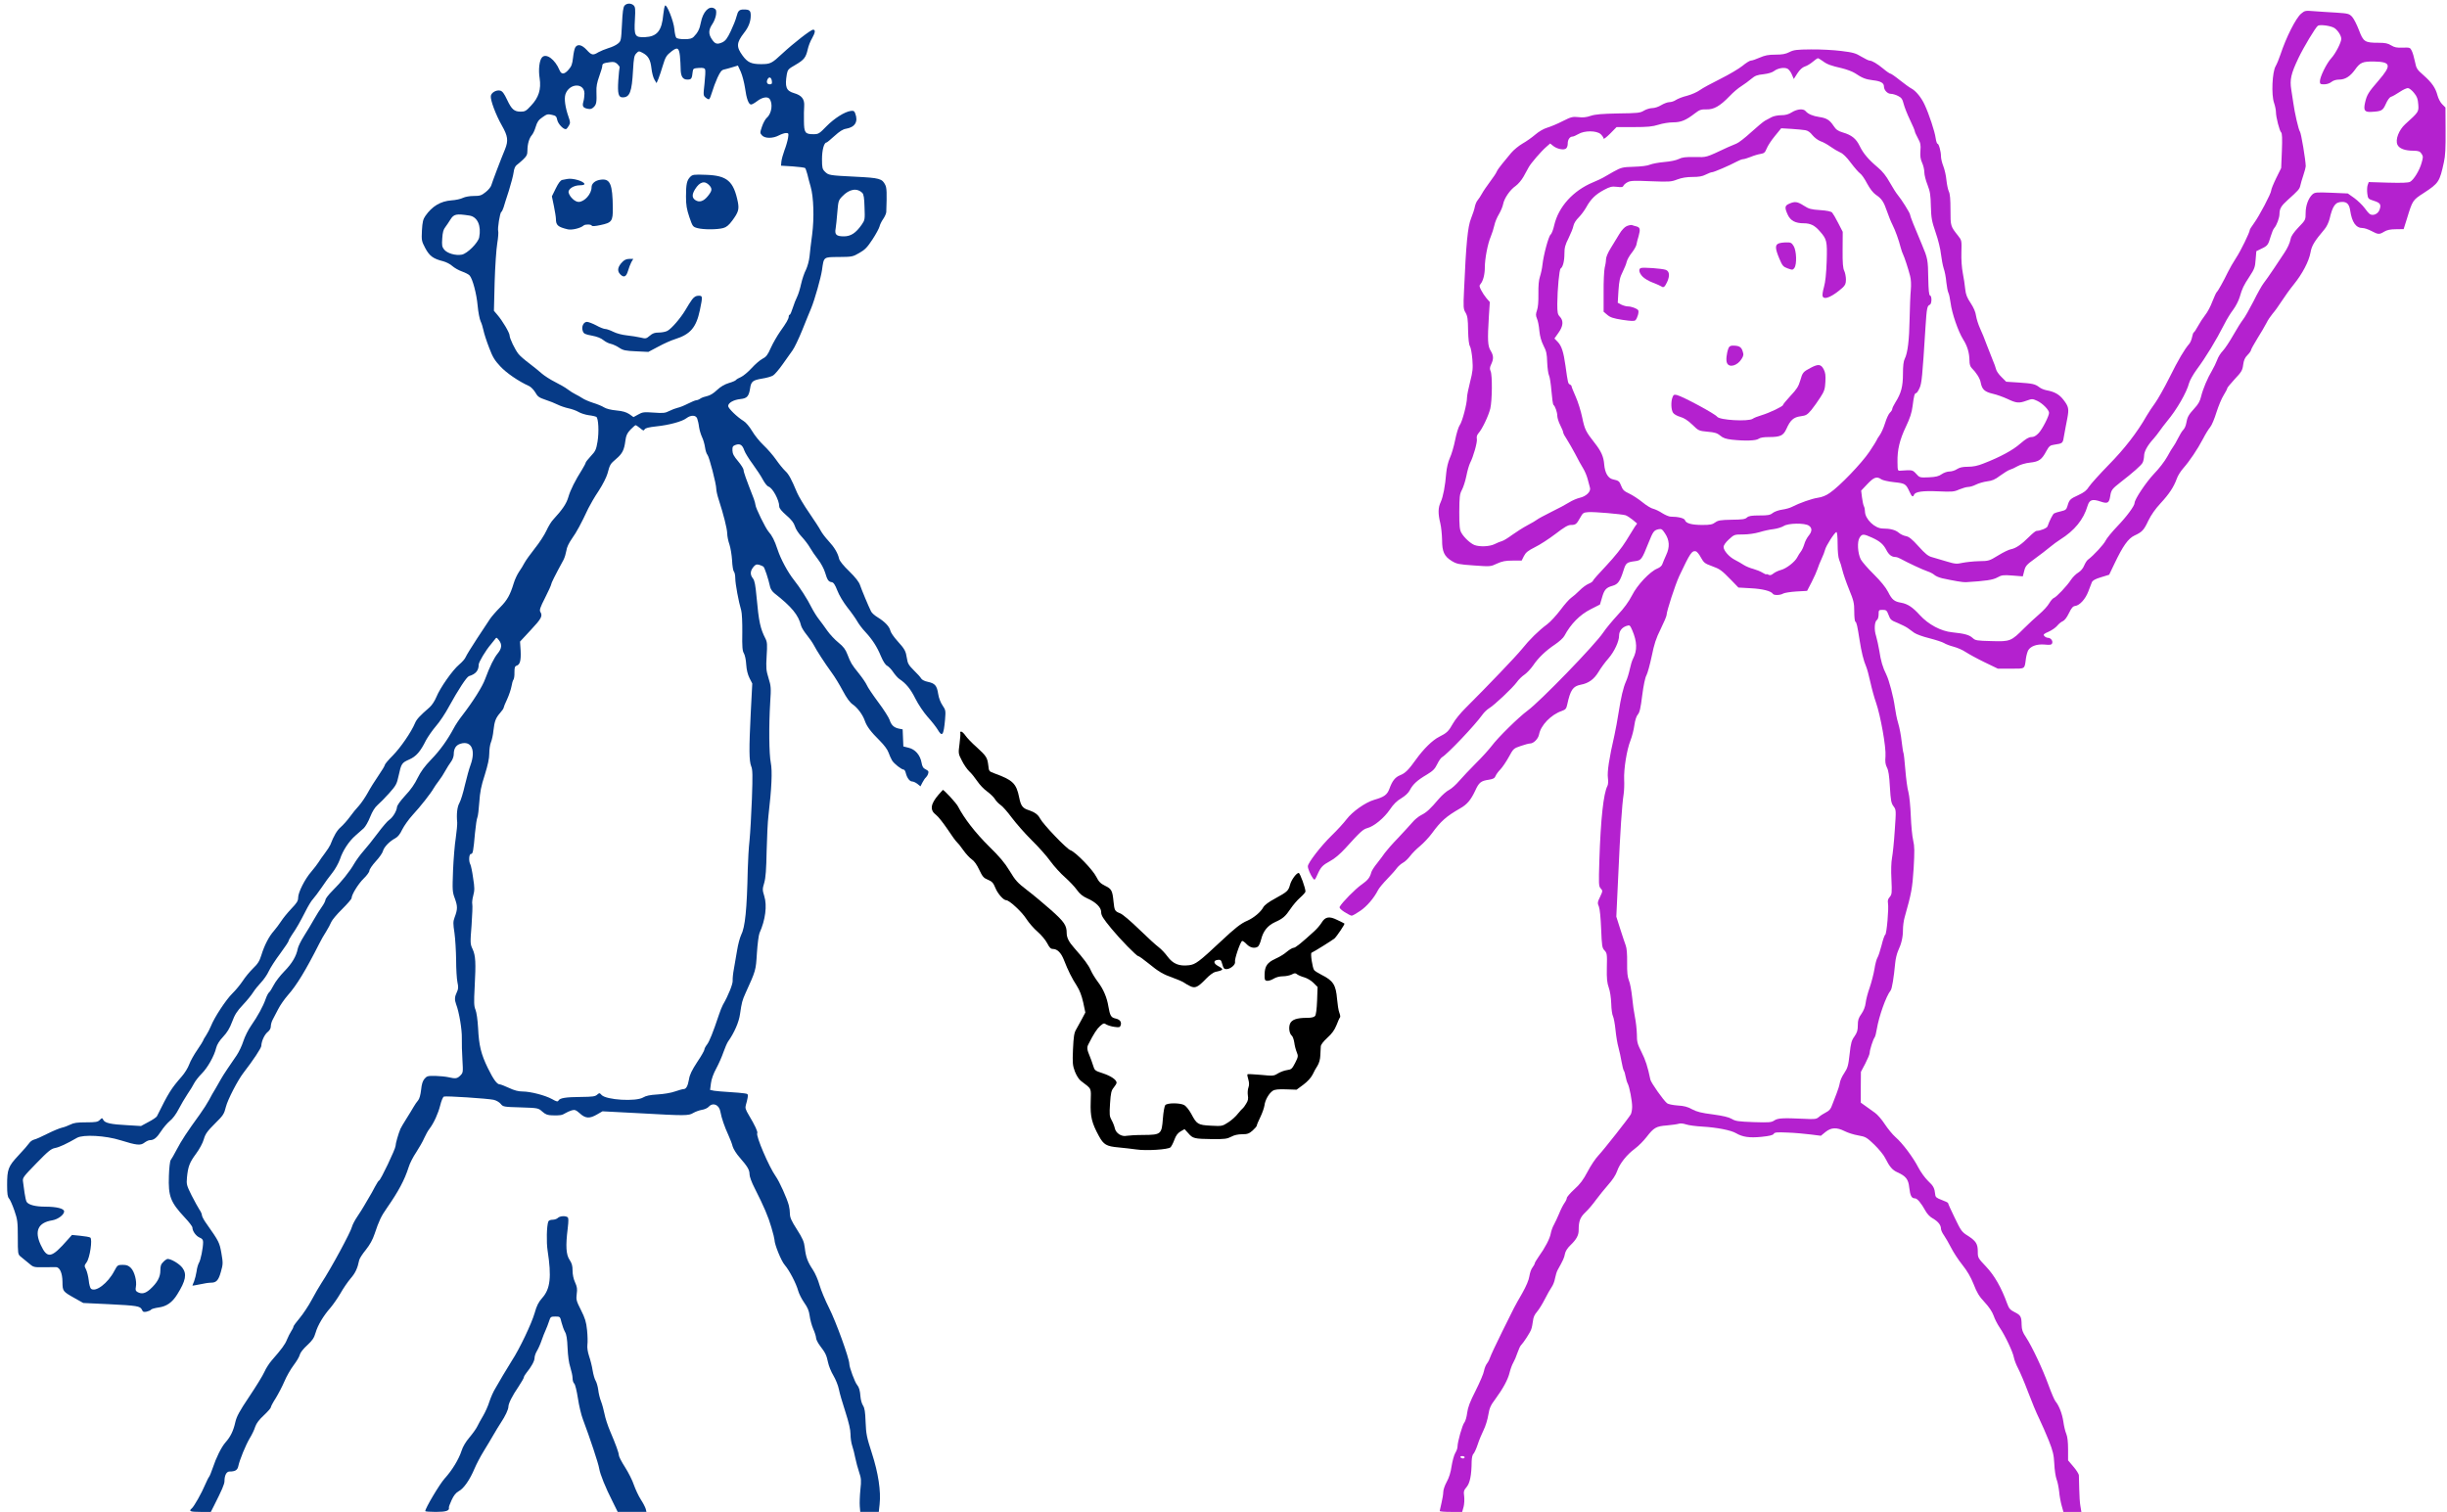
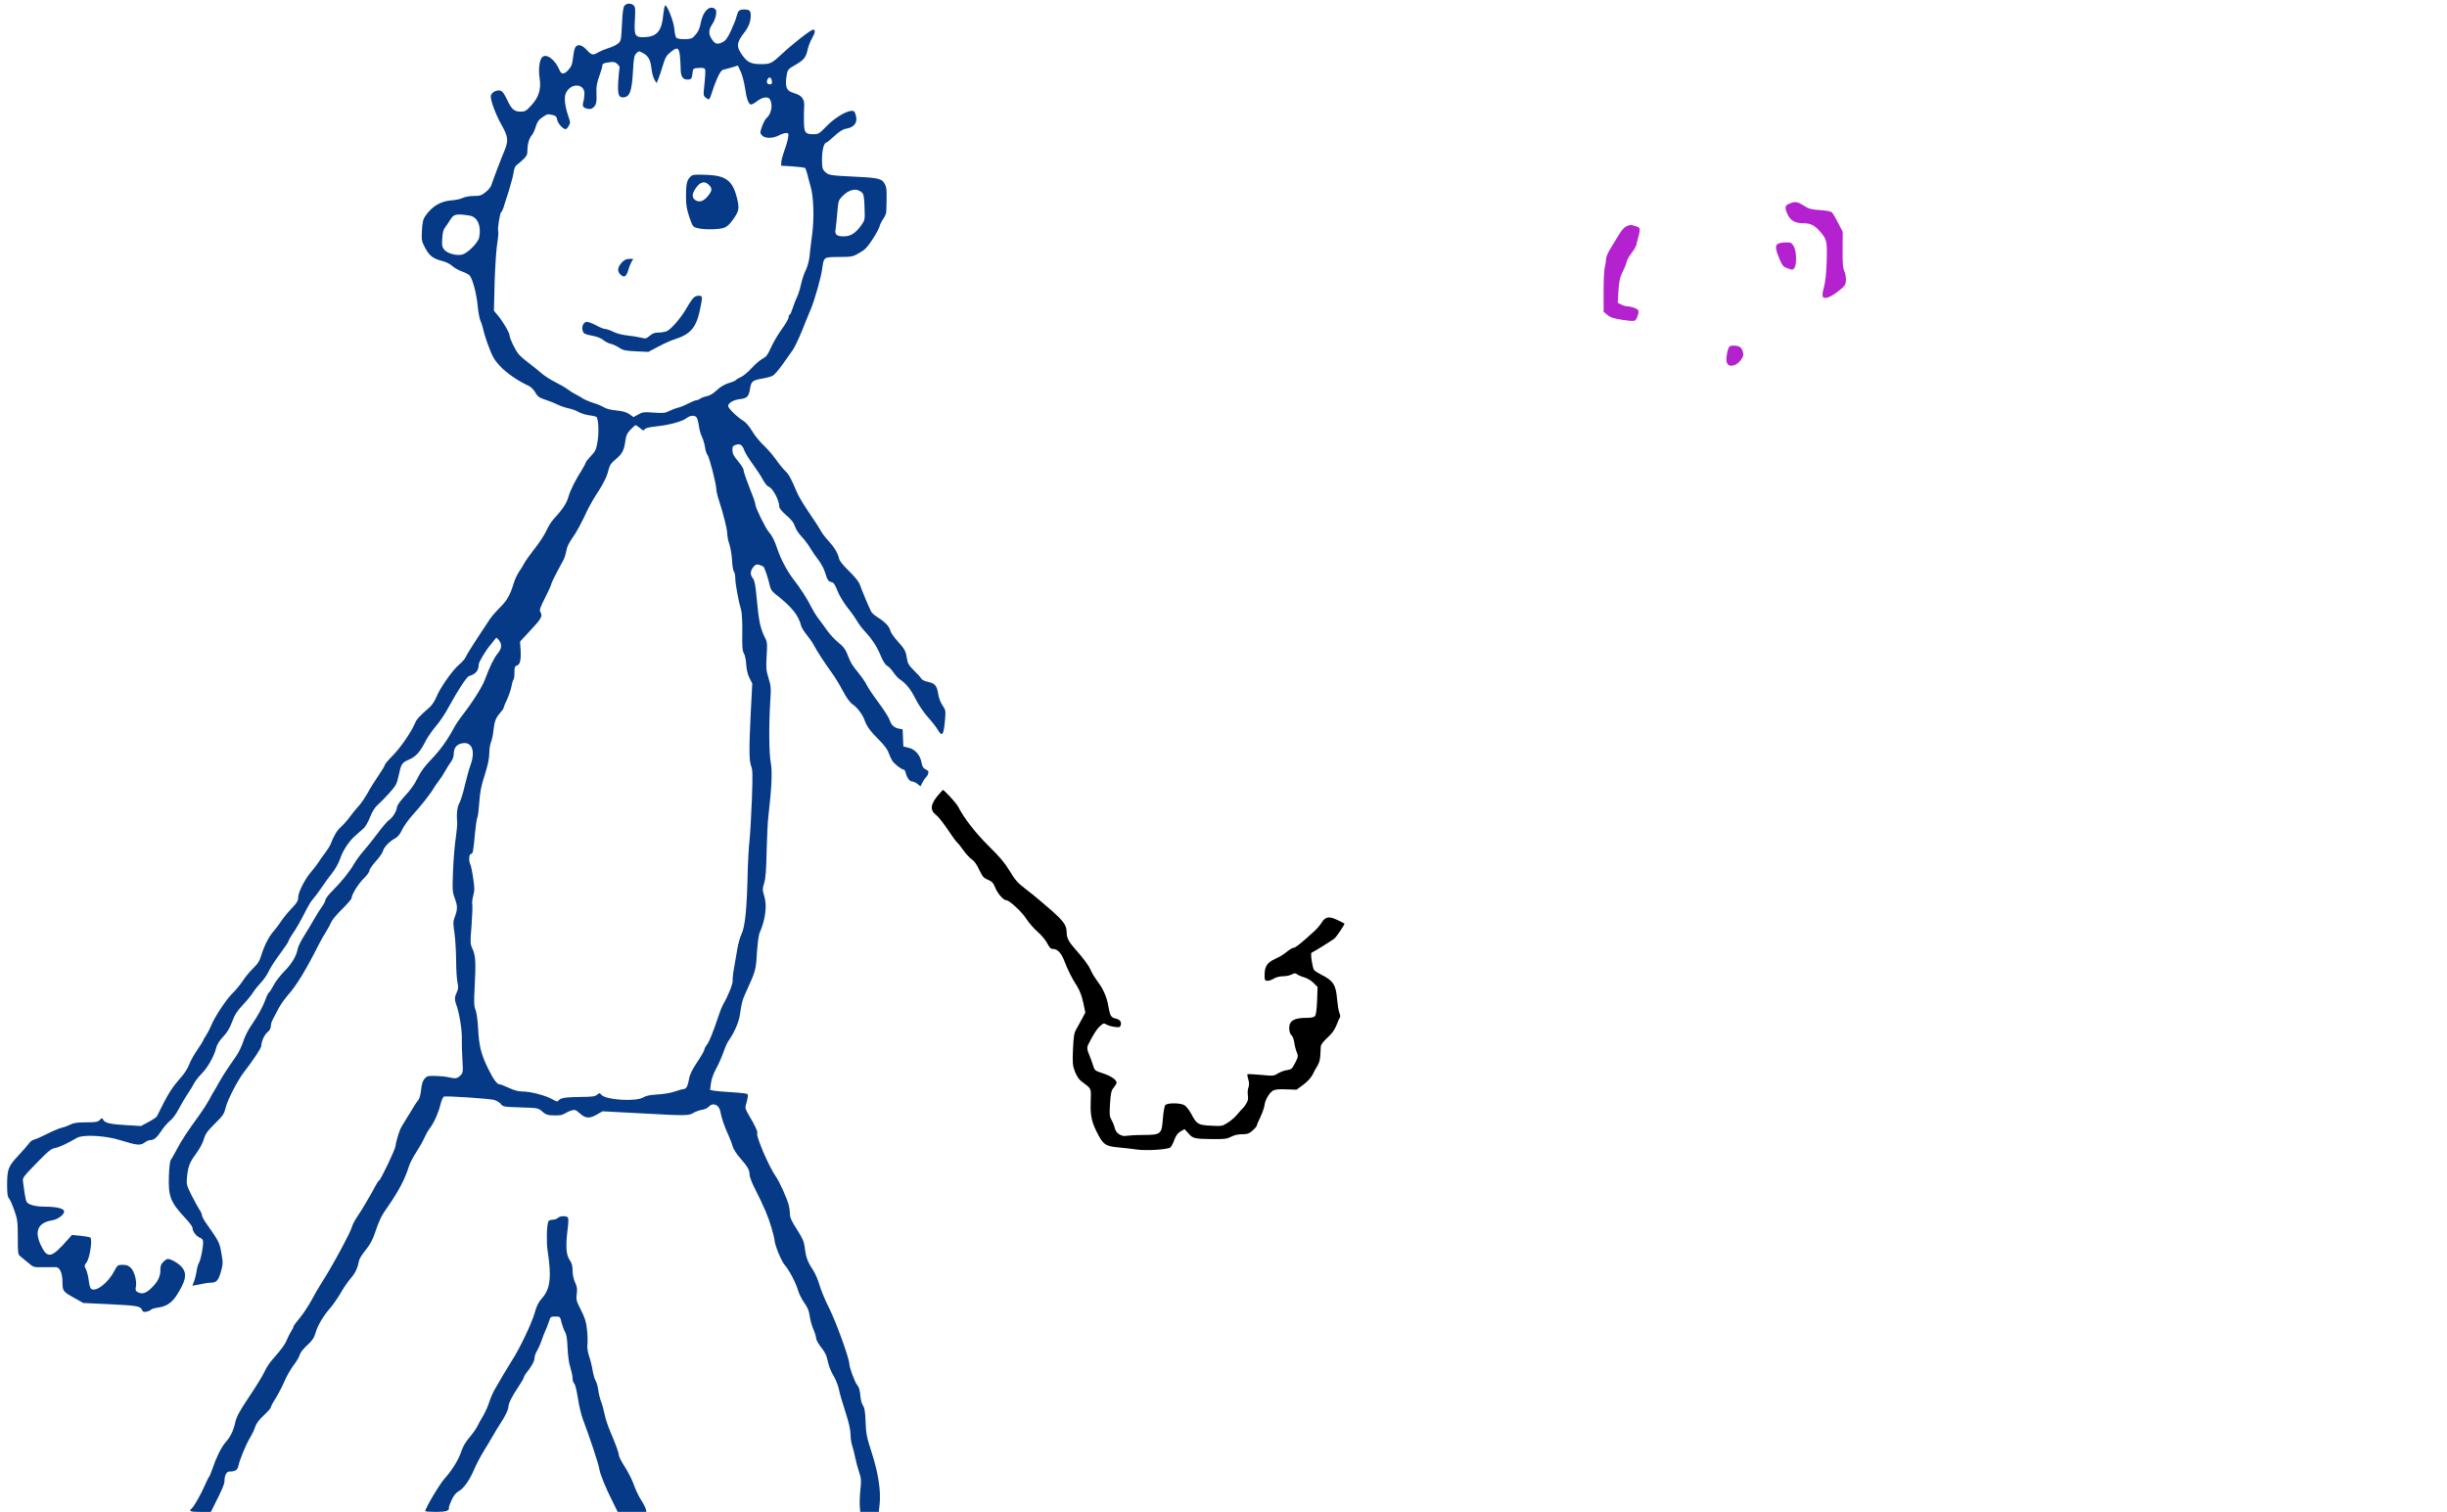
<svg xmlns="http://www.w3.org/2000/svg" version="1.0" width="2060" height="1273" viewBox="0 0 2060 1273" preserveAspectRatio="xMidYMid meet">
  <g transform="translate(0, 1273) scale(0.1, -0.1)" fill="#000000" stroke="none">
    <path fill="#063A86" d="M5258 12683 c-12 -14 -17 -54 -22 -158 -7 -136 -8 -141 -34 -162 -15     -13 -51 -30 -80 -38 -29 -9 -67 -25 -85 -35 -45 -28 -57 -25 -98 20 -41 44     -77 52 -96 21 -7 -11 -15 -50 -19 -87 -6 -54 -13 -73 -37 -100 -36 -42 -61     -43 -77 -4 -37 89 -111 144 -146 108 -23 -23 -33 -104 -21 -177 14 -93 -8     -163 -73 -231 -40 -44 -51 -50 -86 -50 -55 0 -77 19 -115 100 -25 53 -39 72     -58 77 -32 8 -75 -16 -79 -45 -5 -34 42 -159 92 -247 52 -91 57 -129 27 -203     -36 -86 -108 -277 -115 -302 -4 -14 -25 -40 -47 -57 -36 -29 -49 -33 -101 -33     -35 0 -72 -7 -91 -16 -17 -9 -61 -19 -97 -21 -91 -7 -162 -49 -219 -131 -19     -27 -25 -51 -29 -122 -4 -84 -3 -90 28 -149 36 -67 67 -90 152 -111 25 -7 59     -24 76 -40 17 -15 53 -36 82 -46 28 -10 57 -25 64 -34 25 -29 58 -153 67 -253     5 -56 17 -115 25 -132 8 -16 19 -51 24 -76 5 -26 26 -91 47 -145 30 -80 47     -108 95 -159 51 -55 152 -125 243 -166 16 -8 39 -32 52 -54 19 -34 31 -43 85     -61 35 -11 81 -30 103 -41 22 -11 63 -25 91 -31 29 -6 67 -20 85 -31 19 -11     57 -23 85 -27 28 -3 57 -10 64 -14 18 -11 24 -127 10 -210 -11 -65 -17 -79     -56 -120 -24 -26 -44 -51 -44 -57 0 -5 -14 -30 -30 -57 -57 -90 -98 -171 -115     -230 -16 -56 -49 -105 -128 -191 -16 -16 -41 -58 -57 -93 -16 -35 -60 -103     -98 -150 -38 -48 -77 -103 -87 -122 -10 -19 -30 -53 -46 -75 -15 -22 -35 -65     -44 -95 -30 -99 -55 -144 -116 -205 -33 -33 -70 -76 -83 -95 -12 -19 -61 -93     -109 -165 -47 -71 -90 -142 -96 -156 -5 -15 -31 -44 -56 -65 -55 -46 -160     -195 -192 -274 -12 -30 -37 -68 -55 -84 -85 -74 -110 -101 -124 -134 -31 -75     -122 -207 -186 -272 -38 -38 -68 -74 -68 -80 0 -7 -24 -47 -53 -89 -29 -42     -70 -107 -91 -146 -21 -38 -55 -88 -75 -110 -21 -22 -55 -64 -75 -92 -21 -29     -55 -67 -75 -85 -34 -29 -61 -75 -90 -151 -5 -12 -26 -45 -46 -71 -20 -27 -45     -61 -54 -77 -10 -16 -37 -51 -60 -78 -55 -63 -111 -175 -111 -219 0 -28 -11     -45 -59 -95 -32 -34 -70 -81 -85 -105 -15 -23 -42 -59 -60 -80 -41 -45 -81     -123 -106 -205 -15 -49 -30 -73 -71 -112 -28 -28 -67 -75 -86 -105 -20 -30     -59 -78 -87 -105 -54 -53 -151 -201 -180 -274 -9 -23 -28 -59 -41 -79 -14 -20     -25 -40 -25 -44 0 -3 -22 -39 -49 -78 -27 -39 -58 -94 -68 -122 -10 -28 -38     -74 -63 -102 -89 -102 -110 -135 -209 -335 -4 -8 -36 -30 -71 -48 l-63 -34     -116 7 c-138 7 -187 18 -201 44 -10 19 -11 19 -30 0 -17 -17 -34 -20 -115 -20     -74 0 -104 -4 -133 -19 -20 -10 -52 -22 -71 -26 -18 -4 -72 -26 -120 -50 -47     -24 -98 -47 -113 -50 -15 -4 -34 -17 -42 -30 -9 -13 -49 -60 -90 -103 -87 -93     -96 -117 -96 -251 0 -72 4 -99 16 -112 9 -10 29 -55 45 -101 26 -76 29 -94 29     -226 0 -133 1 -143 21 -160 12 -9 42 -34 67 -55 44 -38 45 -38 131 -37 47 1     94 1 103 1 32 -2 53 -50 54 -123 1 -80 1 -81 102 -138 l73 -41 212 -10 c242     -12 268 -16 282 -47 8 -19 15 -21 40 -16 16 4 33 11 37 17 3 5 32 14 63 18 67     9 115 42 157 110 72 115 83 172 43 225 -25 33 -92 73 -123 74 -7 0 -24 -11     -37 -25 -20 -19 -25 -34 -25 -73 0 -55 -26 -103 -88 -159 -39 -34 -69 -41     -104 -22 -16 9 -19 17 -14 44 9 48 -11 126 -41 158 -21 21 -36 27 -70 27 -42     0 -44 -2 -71 -52 -53 -102 -157 -181 -196 -149 -7 6 -16 38 -19 71 -4 33 -14     74 -23 92 -15 29 -15 32 5 59 28 38 51 196 31 209 -8 5 -45 11 -84 15 l-70 7     -34 -38 c-139 -159 -173 -166 -229 -46 -55 118 -22 188 97 207 48 8 100 47     100 75 0 24 -63 40 -159 40 -82 0 -141 15 -157 41 -5 8 -12 41 -17 74 -4 33     -10 76 -13 95 -5 33 0 40 113 156 100 103 124 122 157 128 36 7 95 34 185 86     52 29 240 19 366 -21 135 -42 168 -46 201 -20 15 11 35 21 46 21 34 0 58 20     94 75 19 30 52 68 73 86 24 18 54 59 75 100 19 37 53 94 74 126 22 32 48 74     57 93 10 19 39 56 64 81 49 49 105 148 121 216 7 28 27 60 58 93 34 36 56 72     76 126 22 60 41 90 90 142 35 37 74 85 88 108 14 22 44 59 66 82 22 23 52 66     65 95 13 28 56 95 96 148 39 53 71 101 71 107 0 5 12 27 26 48 41 59 70 111     115 199 22 44 50 91 64 105 13 14 45 57 72 96 26 39 67 96 91 125 24 30 52 81     64 114 24 74 76 152 131 200 23 21 54 48 69 61 14 13 39 56 54 95 19 47 39 80     63 101 20 17 64 62 98 100 57 64 64 77 79 147 22 101 26 108 89 136 58 25 94     66 142 163 16 29 53 83 83 118 31 35 81 110 111 167 76 138 147 247 167 254     57 17 82 47 82 97 0 21 59 120 103 171 9 11 23 29 32 40 15 20 15 20 35 -5 28     -35 25 -70 -10 -112 -32 -39 -66 -109 -106 -216 -22 -62 -100 -186 -193 -307     -26 -33 -57 -80 -70 -105 -54 -101 -117 -189 -191 -265 -56 -58 -87 -101 -114     -155 -23 -49 -59 -101 -104 -148 -42 -46 -69 -83 -70 -99 -3 -33 -36 -87 -66     -107 -13 -8 -57 -59 -97 -113 -40 -54 -94 -121 -120 -150 -25 -28 -60 -76 -77     -105 -37 -65 -108 -154 -184 -229 -32 -32 -58 -66 -58 -76 -1 -10 -14 -36 -30     -58 -16 -22 -46 -69 -66 -105 -20 -36 -58 -99 -84 -140 -26 -41 -50 -90 -53     -107 -12 -64 -49 -126 -113 -191 -36 -37 -76 -89 -90 -117 -14 -27 -31 -55     -38 -60 -8 -6 -21 -32 -30 -58 -20 -58 -66 -143 -122 -223 -23 -33 -53 -92     -65 -130 -12 -38 -37 -91 -56 -119 -18 -27 -53 -78 -77 -113 -24 -35 -49 -75     -57 -90 -8 -15 -28 -49 -44 -77 -17 -27 -42 -71 -55 -97 -14 -26 -48 -80 -77     -120 -108 -149 -156 -222 -195 -297 -22 -42 -45 -82 -51 -89 -6 -8 -13 -67     -15 -132 -6 -173 12 -221 135 -353 35 -37 63 -74 63 -83 0 -30 30 -71 60 -84     23 -9 30 -19 30 -39 0 -49 -21 -153 -35 -174 -7 -12 -17 -44 -20 -72 -4 -27     -14 -65 -21 -84 -8 -18 -14 -34 -14 -36 0 -1 28 4 63 11 34 8 76 14 93 14 46     0 64 20 84 93 18 63 18 73 4 155 -16 90 -20 99 -123 245 -23 31 -41 65 -41 75     0 9 -9 31 -21 47 -11 17 -41 71 -66 120 -42 85 -44 93 -39 150 9 93 22 127 76     200 29 39 57 91 66 123 13 45 29 67 93 131 71 70 78 81 93 142 15 60 100 225     150 289 79 102 148 206 148 224 1 39 27 96 54 117 16 13 26 30 26 47 0 15 7     41 16 57 9 17 30 56 46 88 16 32 53 85 81 117 74 83 150 208 265 435 14 28 39     73 57 100 17 28 37 64 44 82 7 17 48 66 92 109 43 43 79 84 79 92 0 29 56 120     101 164 27 26 49 56 49 67 0 11 24 46 53 78 30 32 57 71 61 87 8 33 56 83 104     108 22 12 40 35 58 73 15 30 54 86 88 123 66 71 158 189 177 225 7 12 26 40     43 62 17 22 42 60 55 85 14 25 35 59 48 76 13 17 23 45 23 62 0 49 18 78 57     90 92 28 130 -54 84 -180 -11 -29 -32 -105 -47 -168 -14 -63 -35 -131 -46     -150 -19 -33 -26 -94 -19 -165 1 -16 -4 -75 -12 -130 -9 -55 -19 -179 -23     -275 -6 -167 -6 -179 16 -237 23 -65 23 -89 -3 -158 -13 -35 -13 -52 -1 -130     7 -49 13 -152 14 -227 0 -75 5 -160 11 -188 9 -42 8 -57 -5 -84 -19 -39 -20     -64 -6 -102 25 -64 50 -214 48 -284 -1 -41 1 -124 5 -183 6 -106 6 -109 -18     -133 -26 -26 -40 -28 -100 -14 -22 5 -71 10 -109 11 -64 1 -72 -1 -92 -24 -16     -19 -24 -45 -29 -94 -5 -43 -14 -75 -25 -88 -10 -11 -27 -36 -38 -55 -11 -19     -38 -64 -61 -100 -23 -36 -45 -74 -50 -85 -18 -43 -41 -124 -41 -144 0 -24     -127 -291 -139 -291 -4 0 -19 -24 -34 -52 -15 -29 -38 -71 -52 -93 -13 -22     -32 -53 -41 -70 -9 -16 -34 -56 -55 -87 -21 -31 -41 -69 -45 -85 -10 -45 -180     -359 -259 -478 -18 -27 -54 -90 -81 -140 -26 -49 -72 -118 -101 -153 -29 -34     -53 -67 -53 -73 0 -6 -8 -23 -18 -37 -10 -15 -26 -47 -36 -71 -16 -41 -44 -79     -128 -175 -21 -24 -49 -67 -62 -97 -13 -30 -71 -124 -128 -209 -84 -125 -106     -167 -117 -215 -16 -72 -40 -122 -82 -169 -36 -41 -79 -129 -108 -216 -12 -35     -25 -68 -31 -75 -6 -7 -20 -37 -33 -66 -28 -68 -93 -183 -112 -199 -29 -24     -14 -30 73 -30 l87 0 27 53 c67 133 88 181 88 207 0 48 17 80 42 80 48 0 67     12 74 44 11 54 63 180 97 237 18 29 39 73 46 97 10 29 33 59 73 96 32 30 58     60 58 66 0 7 18 42 41 77 22 36 55 99 73 141 18 43 53 104 78 137 25 33 49 73     52 89 4 17 30 50 62 79 44 41 58 61 71 106 18 63 66 143 126 211 21 25 59 79     83 120 23 41 62 98 86 126 40 46 58 85 72 154 3 14 28 53 56 87 34 43 57 84     74 135 37 110 54 147 104 218 96 138 148 235 182 342 9 31 38 88 64 126 25 39     56 92 67 119 12 26 31 62 44 78 39 52 73 128 91 198 9 38 23 71 31 74 18 7     365 -16 418 -27 23 -5 48 -20 60 -34 20 -25 25 -26 168 -30 148 -5 148 -5 183     -36 27 -24 45 -30 82 -31 68 -2 84 1 111 18 13 8 37 19 54 24 26 7 35 4 69     -26 47 -43 82 -45 145 -8 l45 26 307 -16 c390 -22 418 -22 457 2 17 10 49 22     71 26 23 3 49 15 59 26 36 40 89 18 99 -43 9 -51 34 -124 68 -198 14 -30 30     -72 35 -93 6 -21 32 -63 59 -93 67 -77 83 -104 83 -142 0 -18 18 -68 43 -116     77 -152 115 -240 141 -331 15 -49 26 -96 26 -104 0 -38 57 -180 87 -213 38     -44 96 -155 113 -218 7 -24 29 -68 50 -98 29 -41 40 -67 46 -110 4 -31 17 -81     30 -111 13 -29 24 -64 24 -76 0 -12 15 -42 33 -66 46 -60 55 -79 68 -141 6     -29 26 -79 45 -110 19 -32 40 -84 46 -115 6 -32 31 -118 55 -191 29 -90 43     -151 43 -187 0 -30 6 -74 14 -97 8 -24 20 -70 26 -103 7 -33 21 -87 32 -119     18 -53 20 -70 11 -150 -5 -50 -7 -112 -5 -138 l4 -48 78 0 78 0 7 64 c12 111     -11 263 -65 430 -44 136 -49 162 -53 263 -3 86 -8 117 -22 139 -10 15 -19 48     -21 73 -4 54 -12 81 -29 101 -18 21 -65 147 -65 176 0 46 -112 355 -170 470     -33 65 -69 152 -81 194 -11 41 -36 99 -56 129 -44 66 -59 106 -68 186 -6 50     -17 76 -66 153 -45 70 -59 101 -59 130 0 20 -4 53 -9 72 -15 59 -80 203 -111     246 -56 79 -169 342 -155 363 6 11 -19 65 -71 152 -28 47 -32 61 -25 85 5 16     12 43 15 61 5 30 3 33 -27 37 -18 3 -75 8 -127 11 -52 3 -110 8 -128 11 l-34     7 7 55 c4 35 21 82 45 126 21 39 48 100 60 136 12 35 30 76 39 90 52 73 92     164 101 232 14 97 19 115 45 173 88 194 88 192 97 339 5 77 15 153 22 170 50     110 65 232 40 311 -16 52 -16 59 0 113 12 42 17 110 20 267 3 116 9 248 15     295 27 232 34 378 20 447 -15 77 -17 310 -5 509 8 121 7 137 -14 204 -20 65     -22 85 -16 186 6 95 5 117 -9 145 -44 85 -57 143 -76 354 -9 98 -16 136 -30     154 -25 31 -24 62 2 95 17 22 27 26 48 21 14 -4 31 -11 38 -16 10 -9 41 -100     57 -173 4 -16 19 -38 34 -50 148 -116 204 -184 227 -277 4 -14 25 -48 47 -75     22 -27 49 -66 60 -87 23 -45 89 -147 150 -231 24 -32 66 -101 93 -152 34 -64     61 -100 85 -116 39 -27 84 -87 101 -138 16 -46 50 -92 125 -166 37 -37 66 -76     74 -100 7 -21 21 -51 30 -67 17 -28 80 -77 98 -77 6 0 13 -12 17 -27 10 -42     33 -73 54 -73 10 0 30 -9 44 -20 l26 -21 17 33 c9 18 23 38 30 43 6 6 15 20     18 32 6 17 1 24 -21 35 -21 10 -29 23 -35 57 -11 63 -53 112 -109 125 l-44 11     -3 72 -3 72 -32 6 c-42 9 -64 30 -78 74 -7 20 -49 87 -95 148 -46 62 -90 127     -97 145 -8 18 -38 62 -67 98 -62 77 -68 88 -96 160 -16 42 -33 65 -75 99 -30     24 -72 69 -94 100 -22 32 -54 75 -71 97 -17 21 -45 66 -62 99 -34 69 -99 170     -147 230 -53 67 -112 176 -139 258 -26 78 -45 115 -77 152 -24 27 -109 200     -109 223 -1 9 -7 33 -14 52 -66 169 -86 225 -86 242 0 11 -21 44 -46 74 -36     42 -47 63 -48 91 -1 32 3 38 27 47 37 13 57 0 73 -47 7 -20 39 -72 71 -115 32     -44 71 -103 86 -132 16 -29 36 -54 46 -57 34 -9 91 -113 91 -167 0 -16 19 -39     60 -75 43 -37 63 -63 72 -92 6 -23 32 -62 56 -87 24 -26 56 -67 70 -92 14 -25     45 -70 69 -101 24 -31 50 -79 59 -110 19 -63 28 -77 56 -81 15 -2 28 -21 47     -70 15 -40 51 -99 85 -143 33 -41 70 -94 83 -117 13 -23 43 -63 67 -88 60 -65     99 -125 132 -205 19 -45 38 -74 53 -81 13 -7 36 -31 51 -54 15 -22 38 -48 51     -57 56 -37 94 -83 135 -165 25 -50 69 -115 104 -155 34 -37 71 -85 83 -105 39     -67 51 -51 63 84 6 74 5 80 -21 118 -17 25 -32 63 -37 98 -11 70 -27 88 -87     101 -26 5 -50 17 -56 28 -5 10 -33 41 -62 69 -43 43 -52 58 -58 100 -10 63     -17 77 -81 148 -29 32 -56 71 -59 87 -8 34 -46 74 -106 111 -25 15 -50 37 -56     50 -22 44 -80 183 -93 222 -8 25 -38 64 -90 115 -49 47 -81 87 -86 106 -11 49     -40 97 -89 150 -26 28 -55 66 -66 87 -10 20 -54 87 -97 150 -43 62 -88 138     -101 168 -51 121 -70 156 -101 185 -18 17 -52 59 -77 95 -25 36 -72 90 -104     120 -32 30 -76 84 -97 120 -22 37 -53 74 -72 85 -54 33 -130 107 -130 126 0     27 46 53 104 59 55 6 70 22 81 91 8 57 23 68 100 81 39 6 81 18 94 27 13 8 49     50 80 94 31 43 68 96 83 117 15 20 52 97 82 171 30 74 63 157 75 184 30 73 81     254 91 321 16 113 10 109 142 110 111 1 117 2 172 34 48 27 67 47 111 114 29     44 55 93 59 108 3 15 17 44 31 64 14 20 25 46 26 58 6 163 4 204 -8 228 -26     54 -48 60 -251 70 -221 11 -227 12 -258 43 -21 21 -24 33 -24 105 0 76 17 140     38 140 4 0 34 25 67 55 43 39 71 57 98 61 75 13 103 59 77 128 -7 21 -15 25     -37 22 -52 -7 -139 -62 -205 -129 -61 -63 -68 -67 -110 -67 -70 0 -79 12 -80     110 -1 47 0 103 2 126 4 59 -20 91 -86 110 -66 19 -78 52 -60 160 7 37 13 44     71 77 74 43 89 62 105 132 6 28 22 69 36 92 27 48 31 73 9 73 -19 0 -163 -112     -259 -201 -90 -84 -100 -89 -181 -89 -80 0 -112 15 -153 71 -55 75 -53 109 13     194 37 47 55 94 55 145 0 41 -11 50 -58 50 -39 0 -49 -10 -62 -60 -6 -25 -28     -80 -48 -122 -29 -61 -44 -81 -70 -94 -44 -20 -62 -16 -89 25 -30 44 -29 79 3     127 15 21 29 58 32 81 4 35 1 43 -17 53 -44 23 -94 -31 -111 -120 -10 -55 -26     -86 -61 -121 -14 -14 -33 -19 -78 -19 -35 0 -63 5 -68 13 -6 6 -13 39 -16 72     -5 65 -64 212 -78 198 -5 -5 -11 -38 -15 -73 -12 -140 -52 -188 -155 -193 -85     -3 -92 10 -84 150 5 85 3 104 -10 117 -22 21 -58 20 -77 -1z m466 -424 c3 -34     6 -81 6 -105 0 -66 17 -94 56 -94 35 0 39 6 46 70 3 22 8 25 51 28 36 2 49 -1     53 -13 4 -9 1 -62 -5 -118 -11 -99 -11 -102 10 -119 11 -10 25 -16 29 -13 5 3     16 30 25 61 9 31 29 85 45 120 24 51 35 65 57 69 16 4 48 12 72 20 l43 13 24     -52 c13 -29 29 -91 36 -137 12 -89 30 -139 51 -139 8 0 31 13 53 30 41 31 85     39 102 18 30 -39 19 -123 -22 -159 -13 -11 -31 -44 -41 -74 -18 -53 -18 -55 0     -75 24 -27 92 -27 142 0 21 11 48 20 60 20 22 0 23 -3 17 -42 -4 -24 -17 -70     -30 -103 -12 -33 -24 -76 -26 -95 l-3 -35 98 -6 c54 -4 101 -10 105 -14 4 -4     12 -28 19 -53 6 -26 18 -72 27 -102 26 -89 31 -267 13 -405 -9 -66 -19 -149     -22 -184 -4 -37 -17 -84 -30 -112 -14 -26 -32 -80 -41 -120 -9 -41 -24 -90     -34 -109 -10 -19 -26 -61 -36 -92 -10 -32 -21 -58 -26 -58 -4 0 -8 -6 -8 -14     0 -20 -19 -53 -72 -127 -25 -36 -61 -98 -79 -138 -26 -59 -39 -76 -69 -91 -21     -11 -62 -46 -92 -79 -30 -33 -71 -67 -91 -76 -19 -8 -38 -19 -42 -25 -3 -5     -30 -17 -59 -25 -36 -11 -69 -30 -100 -59 -29 -28 -59 -46 -83 -51 -20 -4 -46     -13 -57 -21 -11 -8 -27 -14 -34 -14 -8 0 -40 -13 -71 -29 -31 -16 -71 -32 -88     -35 -17 -4 -48 -16 -70 -27 -33 -17 -50 -19 -130 -13 -83 6 -95 4 -130 -16     l-40 -22 -35 25 c-26 17 -56 26 -109 31 -44 4 -85 14 -104 26 -17 11 -59 28     -92 38 -34 11 -74 28 -90 39 -15 10 -41 25 -58 33 -16 8 -46 26 -65 41 -19 15     -68 43 -108 63 -40 20 -89 52 -110 70 -20 18 -68 57 -106 86 -38 28 -79 64     -90 78 -30 36 -76 133 -76 157 0 23 -60 124 -103 174 l-29 34 6 241 c4 133 14     280 22 327 8 48 11 94 8 103 -7 19 14 154 26 161 5 3 13 20 19 38 5 17 25 82     45 142 19 61 37 130 40 155 3 27 13 50 23 58 10 7 35 29 56 48 31 30 37 42 37     77 0 54 15 104 37 129 10 11 25 43 33 71 12 40 24 58 57 80 36 26 45 28 79 20     33 -7 39 -13 45 -43 7 -34 54 -83 74 -77 6 2 16 15 24 29 13 22 12 31 -3 74     -28 80 -38 152 -26 190 32 95 160 99 160 6 0 -20 -4 -51 -9 -68 -11 -39 -3     -52 36 -60 24 -5 36 -1 52 15 22 22 25 42 22 131 -2 39 5 76 23 126 14 39 26     78 26 87 0 21 10 26 62 33 35 5 47 2 66 -16 12 -12 21 -24 18 -28 -2 -4 -7     -53 -11 -109 -7 -110 1 -143 36 -143 61 0 78 45 88 228 6 105 10 125 28 143     19 20 22 20 51 5 49 -25 68 -59 76 -131 4 -36 15 -79 25 -95 l18 -30 16 37 c8     21 25 70 36 108 23 76 31 89 75 123 49 38 62 30 70 -39z m774 -212 c3 -21 -1     -27 -17 -27 -23 0 -32 18 -19 43 13 25 32 16 36 -16z m762 -942 c11 -12 16     -43 18 -121 4 -102 3 -107 -24 -146 -49 -70 -91 -98 -150 -98 -64 0 -79 15     -69 67 3 20 10 81 14 135 8 94 9 101 42 135 59 62 124 73 169 28z m-3308 -190     c68 -11 101 -86 82 -184 -10 -46 -100 -136 -146 -145 -52 -10 -124 11 -149 43     -18 22 -20 36 -16 94 3 50 10 76 26 95 11 15 31 44 43 64 29 46 49 50 160 33z     m1917 -1708 c5 -13 13 -46 16 -73 4 -27 16 -65 25 -84 10 -20 21 -58 25 -85 4     -28 13 -57 21 -65 15 -18 74 -244 74 -287 0 -15 9 -55 20 -88 42 -130 70 -242     72 -285 0 -25 9 -67 19 -95 9 -27 19 -87 22 -133 2 -45 9 -88 15 -94 7 -7 12     -33 12 -58 0 -45 28 -197 50 -270 6 -19 10 -103 9 -185 -2 -122 1 -155 13     -175 9 -14 18 -56 20 -95 3 -46 13 -85 28 -115 l23 -45 -13 -250 c-15 -302     -14 -402 4 -447 12 -27 13 -75 6 -273 -5 -132 -14 -290 -20 -350 -7 -61 -13     -171 -15 -245 -7 -338 -22 -487 -56 -553 -10 -21 -26 -79 -34 -130 -9 -51 -21     -121 -27 -157 -7 -36 -11 -79 -10 -96 3 -27 -37 -127 -82 -204 -8 -14 -23 -52     -34 -85 -49 -147 -80 -224 -100 -250 -12 -15 -22 -34 -22 -42 0 -8 -27 -56     -61 -106 -45 -69 -63 -106 -69 -146 -10 -57 -24 -81 -46 -81 -8 0 -40 -9 -72     -20 -33 -12 -95 -22 -146 -25 -65 -4 -98 -11 -121 -25 -60 -37 -312 -22 -351     21 -16 18 -18 18 -37 2 -16 -15 -39 -18 -136 -19 -129 -1 -177 -9 -189 -30 -7     -12 -16 -10 -55 12 -58 32 -182 64 -249 64 -33 0 -69 9 -113 30 -35 16 -70 30     -78 30 -23 0 -53 41 -100 137 -57 117 -75 189 -82 336 -4 71 -13 133 -22 155     -13 31 -14 61 -7 192 11 207 8 262 -17 318 -21 44 -21 51 -9 203 6 87 9 166 6     176 -3 10 0 43 8 72 12 45 12 67 -1 148 -7 53 -18 104 -23 114 -16 28 -12 89     5 89 16 0 20 20 34 178 6 62 15 120 20 130 5 10 12 67 16 127 6 87 15 135 46     230 26 84 38 138 38 180 0 33 6 76 14 95 8 19 18 64 21 98 9 80 19 106 56 149     17 19 30 38 30 44 0 5 13 38 30 73 16 35 32 84 36 107 4 24 11 50 17 57 5 7 9     34 8 61 0 40 3 51 18 56 29 9 38 44 34 127 l-5 76 91 98 c90 96 101 118 80     152 -9 15 -2 37 40 119 28 55 51 106 51 112 0 10 31 73 104 207 10 19 20 54     24 77 3 27 20 63 47 102 40 56 76 123 138 255 15 30 53 97 87 147 34 52 66     116 74 145 21 78 23 81 73 124 52 44 68 75 78 154 6 44 14 62 43 93 20 20 39     37 43 37 4 0 21 -11 38 -25 25 -22 31 -23 38 -10 6 11 35 18 98 25 108 11 218     41 254 69 37 28 79 27 90 -2z" />
    <path fill="#063A86" d="M5811 11241 c-29 -29 -36 -62 -36 -166 0 -72 6 -106 28 -172 28 -81     29 -83 70 -94 50 -13 165 -13 216 1 26 7 47 24 75 62 52 70 59 95 48 155 -36     178 -90 225 -268 231 -103 4 -114 2 -133 -17z m162 -73 c24 -28 22 -44 -13     -88 -36 -45 -72 -57 -106 -35 -29 19 -30 47 -3 91 40 65 83 76 122 32z" />
-     <path fill="#063A86" d="M4775 11223 c-11 -2 -30 -6 -42 -8 -15 -4 -32 -26 -54 -71 l-33 -67     17 -82 c9 -45 17 -94 17 -108 0 -53 16 -68 100 -88 34 -8 109 10 134 33 14 11     64 10 68 -2 2 -6 28 -5 73 5 96 20 105 33 104 144 -2 201 -22 249 -102 238     -47 -6 -77 -32 -77 -64 0 -56 -60 -123 -109 -123 -31 0 -75 42 -84 78 -7 30     42 62 96 62 20 0 37 4 37 10 0 23 -100 53 -145 43z" />
    <path fill="#063A86" d="M5238 10523 c-38 -40 -44 -73 -18 -101 31 -33 52 -24 67 28 7 25 20     57 28 73 l16 27 -34 0 c-23 0 -41 -8 -59 -27z" />
    <path fill="#063A86" d="M5826 10208 c-13 -18 -38 -57 -55 -87 -41 -69 -118 -159 -153 -177     -15 -8 -47 -14 -72 -14 -34 0 -52 -6 -76 -27 -30 -25 -34 -26 -78 -15 -26 6     -77 14 -114 18 -39 4 -86 16 -114 30 -26 13 -57 24 -68 24 -12 0 -46 13 -76     30 -30 16 -65 29 -78 30 -30 0 -49 -41 -36 -77 8 -23 18 -28 77 -39 44 -8 78     -22 97 -38 16 -13 44 -28 62 -31 18 -4 50 -19 71 -33 33 -22 52 -26 142 -30     l103 -5 85 45 c46 25 109 53 139 62 130 41 179 98 210 245 24 117 24 121 -11     121 -22 0 -37 -9 -55 -32z" />
-     <path fill="#B421CF" d="M19372 12615 c-45 -38 -126 -199 -174 -344 -12 -36 -30 -80 -41 -99     -28 -48 -37 -239 -13 -308 9 -26 16 -61 16 -78 0 -42 30 -159 44 -171 8 -7 10     -51 6 -155 l-6 -145 -42 -85 c-23 -47 -42 -94 -42 -104 0 -24 -101 -216 -146     -277 -19 -26 -34 -50 -34 -54 0 -20 -77 -179 -116 -237 -24 -37 -55 -91 -69     -120 -34 -71 -84 -161 -94 -168 -4 -3 -20 -38 -36 -78 -15 -41 -42 -92 -61     -115 -18 -23 -45 -64 -60 -92 -15 -27 -30 -51 -35 -53 -5 -2 -11 -20 -15 -40     -4 -20 -14 -46 -24 -57 -41 -48 -90 -130 -166 -283 -45 -90 -100 -186 -121     -215 -22 -29 -53 -77 -71 -107 -80 -141 -188 -280 -321 -415 -76 -78 -150     -160 -165 -183 -20 -32 -41 -48 -90 -71 -68 -31 -76 -38 -91 -91 -9 -31 -16     -36 -55 -45 -25 -5 -51 -14 -58 -18 -11 -7 -39 -62 -55 -109 -5 -15 -62 -38     -93 -38 -7 0 -34 -22 -60 -48 -67 -67 -113 -98 -153 -106 -19 -3 -68 -27 -110     -53 -74 -45 -78 -47 -161 -48 -47 -1 -109 -8 -139 -14 -49 -11 -62 -10 -135     12 -45 13 -99 29 -122 36 -32 8 -57 29 -113 91 -55 61 -80 81 -106 86 -19 3     -46 16 -61 29 -27 23 -71 35 -134 35 -67 0 -150 80 -150 145 0 14 -4 34 -9 43     -5 9 -12 43 -16 74 l-7 57 52 55 c56 59 80 67 118 40 12 -8 60 -19 108 -24 93     -10 98 -13 130 -82 18 -40 28 -47 37 -24 10 26 73 35 205 29 116 -5 132 -4     176 16 27 11 61 21 75 21 15 0 45 9 66 20 22 11 64 23 93 27 42 5 67 15 110     48 32 23 68 46 82 50 14 4 43 17 65 30 23 13 67 26 105 30 75 8 98 24 137 97     22 40 32 49 62 53 80 13 76 9 88 82 7 37 18 100 26 138 16 84 12 102 -33 160     -35 45 -75 67 -141 79 -21 4 -48 15 -60 25 -37 28 -57 32 -172 40 l-108 7 -40     40 c-22 21 -42 50 -45 64 -3 14 -16 50 -29 80 -12 30 -35 89 -51 130 -15 41     -39 102 -55 135 -15 33 -30 81 -34 107 -4 31 -20 68 -45 106 -31 46 -41 72     -46 118 -3 32 -12 93 -20 133 -9 45 -14 116 -12 176 3 100 2 102 -27 139 -65     82 -65 81 -65 219 0 89 -4 136 -14 155 -7 15 -16 57 -20 94 -3 37 -15 90 -26     118 -11 28 -20 65 -20 83 0 41 -18 107 -29 107 -5 0 -12 21 -16 48 -7 54 -56     202 -92 279 -27 60 -74 118 -112 138 -14 7 -57 38 -96 69 -38 31 -75 56 -80     56 -6 0 -33 18 -60 41 -52 43 -96 69 -117 69 -7 0 -37 15 -68 33 -47 29 -71     36 -170 48 -63 8 -178 14 -255 13 -122 -1 -145 -4 -182 -23 -32 -16 -60 -21     -117 -21 -59 0 -88 -6 -132 -25 -31 -14 -64 -25 -74 -25 -10 0 -42 -20 -72     -45 -30 -24 -113 -73 -185 -109 -73 -36 -150 -78 -172 -94 -23 -17 -71 -38     -108 -48 -38 -9 -80 -26 -95 -36 -14 -10 -39 -18 -55 -18 -15 0 -46 -12 -68     -25 -22 -14 -55 -25 -75 -25 -19 0 -51 -10 -70 -21 -32 -20 -52 -22 -215 -24     -138 -3 -193 -7 -233 -20 -37 -13 -69 -16 -105 -11 -48 5 -60 2 -132 -34 -44     -23 -103 -47 -130 -55 -30 -9 -70 -32 -100 -58 -28 -24 -76 -58 -108 -76 -31     -18 -74 -53 -95 -78 -20 -25 -54 -66 -75 -91 -21 -25 -42 -55 -47 -67 -4 -12     -30 -50 -57 -86 -26 -35 -57 -80 -67 -99 -10 -19 -27 -44 -36 -55 -10 -11 -20     -36 -24 -55 -3 -19 -18 -64 -32 -99 -28 -69 -42 -212 -59 -603 -7 -146 -6     -160 13 -191 16 -28 20 -54 21 -148 2 -76 7 -121 16 -135 7 -11 16 -61 20     -110 6 -77 3 -103 -19 -189 -14 -55 -26 -114 -26 -131 0 -53 -40 -205 -61     -233 -11 -15 -28 -71 -39 -126 -11 -55 -31 -123 -45 -152 -14 -32 -26 -81 -30     -125 -9 -112 -26 -199 -46 -244 -23 -48 -24 -98 -4 -179 8 -33 14 -96 15 -140     0 -100 18 -139 81 -178 43 -26 59 -29 187 -38 138 -10 140 -10 195 16 44 20     72 25 131 25 l76 0 19 38 c16 31 34 45 93 75 40 19 118 70 172 111 74 57 106     76 130 76 40 0 48 6 78 60 23 42 28 45 69 48 47 4 275 -16 313 -26 12 -4 39     -21 60 -38 l38 -32 -20 -28 c-10 -16 -43 -69 -73 -118 -35 -57 -95 -132 -166     -208 -62 -65 -113 -123 -113 -128 0 -5 -16 -17 -36 -25 -20 -8 -55 -34 -78     -58 -23 -23 -54 -50 -69 -60 -15 -10 -56 -56 -90 -102 -35 -46 -85 -101 -112     -121 -72 -53 -149 -129 -213 -209 -52 -64 -284 -306 -473 -495 -42 -41 -90     -100 -107 -131 -37 -66 -51 -80 -117 -113 -56 -28 -131 -102 -195 -191 -62     -87 -90 -115 -133 -132 -42 -17 -66 -47 -90 -113 -19 -52 -44 -70 -128 -94     -75 -22 -184 -99 -234 -165 -22 -29 -78 -91 -126 -137 -89 -87 -199 -229 -199     -258 0 -21 23 -74 43 -101 14 -18 16 -17 37 30 29 65 43 80 109 116 35 18 82     58 126 106 127 140 149 161 187 171 56 15 140 85 188 155 30 45 59 74 97 96     34 21 60 45 72 69 25 48 61 82 141 129 53 32 69 48 89 89 13 27 31 53 40 58     47 27 276 268 341 359 14 20 39 43 55 53 43 25 198 171 233 219 15 22 45 51     66 65 20 14 52 48 71 75 44 66 108 127 186 179 34 23 70 55 79 73 53 99 129     177 222 224 l77 39 17 57 c19 68 35 86 90 101 45 13 62 37 92 131 19 61 27 67     95 76 54 7 58 12 115 155 38 95 45 105 84 114 24 5 31 1 54 -34 39 -58 42     -116 11 -182 -13 -29 -28 -64 -32 -76 -4 -15 -21 -30 -43 -39 -62 -25 -169     -138 -213 -226 -27 -52 -66 -107 -121 -165 -44 -48 -99 -114 -121 -147 -69     -104 -531 -580 -637 -658 -74 -54 -252 -229 -302 -297 -23 -30 -82 -96 -133     -146 -50 -50 -113 -117 -140 -148 -27 -32 -65 -66 -86 -77 -21 -10 -59 -44     -86 -75 -72 -85 -102 -113 -147 -136 -23 -11 -57 -39 -76 -62 -19 -22 -73 -81     -120 -131 -48 -49 -97 -106 -111 -125 -13 -19 -42 -58 -65 -87 -23 -28 -45     -62 -49 -75 -13 -48 -29 -68 -84 -107 -50 -35 -163 -149 -183 -186 -5 -9 8     -23 40 -44 27 -17 54 -31 61 -31 7 0 39 18 71 40 57 38 117 109 150 174 8 17     43 59 78 95 35 36 72 78 83 94 12 15 34 34 50 43 16 8 42 33 58 54 16 22 54     61 85 86 31 26 76 74 101 108 74 102 121 143 236 209 59 33 91 71 128 150 32     70 48 82 115 92 37 6 49 13 56 31 5 13 23 38 41 56 17 18 49 65 71 105 38 70     41 72 100 92 34 12 69 21 79 21 29 0 68 39 75 75 14 78 101 168 192 199 31 11     38 19 45 52 27 125 48 156 115 169 65 12 111 45 149 108 19 32 57 84 84 114     49 57 89 142 89 191 0 37 23 68 60 81 30 10 31 9 51 -36 41 -96 43 -168 7     -238 -9 -16 -21 -57 -28 -90 -7 -33 -21 -79 -32 -103 -23 -52 -42 -132 -63     -267 -8 -55 -24 -138 -34 -185 -45 -195 -62 -309 -55 -361 4 -27 2 -55 -4 -66     -33 -62 -57 -279 -68 -626 -6 -201 -6 -219 11 -237 18 -20 18 -22 -5 -71 -22     -45 -23 -53 -10 -82 8 -20 15 -93 19 -189 6 -144 8 -159 28 -180 21 -22 23     -32 20 -143 -2 -96 2 -130 16 -170 11 -30 19 -84 21 -135 1 -47 8 -95 15 -107     6 -13 16 -64 21 -115 5 -51 16 -118 25 -148 8 -30 20 -84 26 -120 6 -36 15     -69 19 -75 5 -5 11 -28 15 -50 4 -22 12 -49 18 -59 15 -29 37 -145 37 -194 0     -24 -5 -52 -11 -64 -17 -31 -227 -298 -274 -348 -24 -25 -64 -85 -90 -135 -36     -68 -62 -104 -111 -148 -35 -32 -64 -66 -64 -74 0 -8 -9 -28 -21 -44 -11 -16     -31 -55 -44 -88 -13 -32 -33 -73 -43 -92 -11 -19 -23 -52 -27 -74 -7 -42 -47     -120 -102 -196 -18 -26 -33 -51 -33 -56 0 -6 -9 -21 -19 -35 -11 -13 -22 -46     -26 -73 -5 -33 -26 -83 -61 -145 -71 -124 -57 -98 -167 -320 -53 -107 -99     -206 -103 -220 -4 -14 -15 -36 -25 -49 -11 -13 -22 -42 -26 -63 -3 -22 -35     -96 -70 -166 -49 -96 -66 -142 -72 -189 -4 -34 -15 -70 -23 -80 -17 -18 -58     -164 -58 -203 0 -13 -8 -37 -19 -54 -10 -17 -24 -67 -31 -111 -7 -52 -22 -98     -41 -132 -16 -29 -29 -67 -29 -85 0 -18 -7 -60 -15 -93 -8 -33 -14 -63 -15     -67 0 -5 43 -8 95 -8 l94 0 12 42 c6 23 8 64 5 89 -6 41 -3 51 21 79 28 34 41     100 42 216 1 31 7 56 15 63 7 6 24 42 36 79 12 37 35 92 50 122 15 30 33 87     39 126 10 60 20 82 60 135 64 87 106 164 120 224 7 28 20 64 30 81 10 17 26     54 35 82 10 29 23 58 30 65 22 22 76 105 86 133 6 15 12 47 15 71 3 31 13 54     35 79 16 19 46 67 66 107 20 40 46 85 57 101 11 15 24 48 28 73 5 25 14 55 21     68 47 84 56 104 62 136 4 23 20 49 47 75 50 48 69 83 69 126 0 77 12 108 57     151 25 23 65 71 90 106 26 35 72 92 102 126 35 39 63 81 74 113 22 65 82 140     151 191 30 22 73 66 97 97 62 80 81 91 171 98 42 4 87 10 99 14 14 5 38 3 62     -5 22 -8 86 -16 141 -19 119 -7 237 -30 280 -55 56 -33 114 -41 215 -31 67 7     96 14 103 25 7 13 26 15 116 11 59 -2 146 -10 194 -16 l87 -11 39 32 c49 39     94 40 161 7 27 -14 78 -30 114 -36 63 -11 71 -16 136 -78 38 -37 79 -87 91     -112 37 -74 61 -102 104 -121 71 -32 92 -59 99 -129 8 -68 19 -90 48 -90 19 0     52 -39 89 -106 13 -24 38 -51 61 -63 44 -25 69 -56 69 -87 0 -11 11 -36 25     -55 13 -19 40 -65 60 -104 19 -38 62 -104 95 -145 42 -53 70 -101 95 -163 27     -70 46 -102 92 -151 38 -41 64 -80 76 -113 9 -28 33 -74 52 -102 44 -64 111     -205 119 -252 4 -20 19 -60 35 -90 16 -30 54 -119 84 -199 30 -80 72 -181 94     -225 21 -44 58 -127 81 -185 35 -89 42 -119 46 -195 2 -50 11 -108 19 -130 9     -22 18 -69 22 -105 3 -36 13 -89 21 -117 l15 -53 76 0 75 0 -8 48 c-5 26 -9     90 -10 142 -1 52 -2 105 -3 117 0 12 -21 45 -46 74 l-45 53 0 93 c0 61 -5 106     -15 130 -9 20 -20 68 -25 105 -10 66 -37 135 -66 169 -8 9 -34 69 -58 135 -51     140 -139 326 -190 404 -29 43 -36 64 -37 105 -1 69 -7 81 -59 107 -38 19 -48     31 -63 73 -49 135 -107 236 -177 310 -69 73 -70 75 -70 127 0 65 -15 89 -85     134 -50 31 -57 42 -109 150 -31 63 -56 119 -56 124 0 4 -24 16 -52 26 -43 16     -54 24 -56 44 -6 57 -15 74 -60 116 -26 25 -62 75 -82 113 -43 84 -133 205     -193 257 -24 21 -65 71 -90 109 -25 39 -62 81 -82 95 -20 14 -55 39 -78 56     l-42 30 0 130 1 129 37 70 c20 39 37 79 37 91 0 24 29 114 42 130 5 7 13 38     18 70 18 107 78 277 116 324 12 14 27 109 39 234 3 33 14 78 24 100 28 60 41     114 41 177 0 30 6 78 14 105 58 205 65 244 76 413 8 144 8 184 -4 235 -8 33     -17 126 -20 206 -3 80 -12 170 -20 200 -9 30 -20 115 -26 189 -6 74 -13 138     -16 142 -3 5 -9 48 -15 96 -5 48 -18 117 -29 153 -11 36 -23 97 -28 135 -12     89 -49 229 -73 277 -29 57 -46 116 -58 198 -7 41 -19 97 -27 124 -18 53 -14     124 8 137 7 5 13 25 13 46 0 36 1 38 34 38 30 0 35 -4 50 -43 14 -39 22 -46     76 -67 33 -14 71 -33 85 -43 14 -10 39 -28 55 -40 17 -12 74 -33 128 -46 54     -14 109 -32 122 -40 14 -9 50 -23 81 -31 31 -8 77 -28 102 -45 26 -17 97 -56     159 -86 l112 -54 110 0 c123 0 114 -6 126 85 4 28 13 59 20 71 23 35 73 52     137 47 47 -5 59 -2 64 11 8 20 -12 46 -36 46 -10 0 -23 7 -30 15 -11 13 -5 18     36 36 27 12 60 35 73 51 13 16 34 33 47 38 14 6 34 31 51 67 22 45 34 59 53     61 38 5 86 58 110 121 12 31 26 66 30 78 7 16 28 28 78 43 l68 21 44 92 c72     151 116 213 169 238 65 30 79 45 117 126 23 47 59 99 103 146 73 79 111 137     136 206 8 25 34 65 56 90 52 59 118 157 165 246 20 39 47 83 60 98 13 15 37     72 53 125 17 53 44 119 61 145 16 26 30 52 30 58 0 5 29 40 63 77 57 60 65 74     71 120 5 38 14 60 36 82 17 17 30 36 30 42 0 6 24 50 53 97 30 47 64 106 77     131 12 25 36 60 52 79 17 19 51 66 76 105 25 39 71 103 102 141 72 89 127 193     141 269 10 58 32 94 118 196 17 19 35 58 42 85 27 115 49 145 108 145 39 0 58     -20 66 -72 15 -101 49 -148 105 -148 15 0 48 -11 74 -25 57 -30 66 -31 108 -5     24 14 51 20 98 20 l65 1 29 92 c46 150 47 152 140 212 127 83 134 94 170 260     12 51 15 122 14 265 l-1 195 -27 27 c-15 14 -33 48 -40 75 -17 64 -47 107     -118 170 -55 48 -60 56 -72 115 -7 35 -19 76 -27 91 -13 27 -17 28 -76 26 -49     -2 -69 2 -97 19 -27 17 -50 22 -106 22 -116 0 -128 8 -165 106 -18 47 -44 98     -58 113 -25 26 -33 28 -136 35 -61 3 -144 9 -185 12 -72 6 -77 5 -108 -21z     m283 -123 c29 -21 55 -64 55 -89 0 -30 -48 -124 -85 -164 -40 -44 -95 -157     -95 -194 0 -22 4 -25 36 -25 21 0 47 8 61 20 16 13 41 20 66 20 49 0 91 26     131 81 45 64 65 72 163 71 142 -3 148 -31 37 -160 -86 -99 -99 -121 -114 -187     -14 -64 -4 -80 52 -77 89 5 97 10 123 67 14 32 31 56 44 60 12 3 44 22 73 41     28 19 60 34 71 32 11 -2 34 -20 50 -41 24 -29 32 -49 35 -95 5 -64 4 -65 -109     -167 -55 -50 -86 -132 -66 -174 15 -32 63 -50 134 -50 44 -1 55 -5 69 -26 14     -22 14 -29 0 -77 -18 -64 -66 -142 -97 -159 -16 -8 -69 -10 -185 -7 l-163 5     -9 -26 c-5 -14 -6 -46 -3 -71 6 -44 7 -45 56 -61 55 -17 64 -33 45 -80 -14     -32 -53 -48 -79 -32 -9 6 -29 29 -46 53 -17 23 -55 60 -85 82 l-55 39 -138 6     c-125 5 -139 4 -159 -13 -34 -31 -58 -94 -58 -157 0 -58 -1 -60 -60 -121 -40     -42 -62 -74 -66 -97 -7 -36 -26 -77 -54 -119 -9 -14 -47 -70 -83 -125 -37 -55     -77 -113 -91 -130 -13 -16 -52 -85 -85 -152 -34 -66 -74 -137 -89 -155 -15     -19 -52 -78 -82 -131 -30 -53 -69 -112 -87 -131 -18 -18 -40 -53 -48 -77 -9     -24 -28 -64 -43 -89 -38 -63 -77 -156 -92 -218 -9 -39 -24 -66 -56 -100 -50     -55 -60 -73 -69 -125 -3 -20 -14 -45 -24 -55 -10 -9 -30 -42 -45 -72 -15 -30     -33 -62 -40 -70 -7 -8 -30 -46 -51 -85 -22 -40 -71 -103 -113 -146 -65 -69     -162 -213 -162 -244 0 -24 -66 -114 -145 -196 -45 -47 -90 -102 -99 -121 -15     -32 -103 -127 -148 -160 -10 -7 -24 -30 -33 -51 -9 -23 -29 -46 -49 -58 -19     -11 -46 -38 -61 -60 -34 -53 -124 -147 -145 -154 -9 -3 -26 -23 -39 -45 -12     -22 -50 -63 -84 -92 -34 -29 -91 -82 -127 -118 -109 -109 -117 -113 -274 -108     -125 3 -136 5 -159 26 -28 26 -67 37 -172 48 -94 9 -200 65 -273 145 -61 67     -102 94 -157 104 -58 10 -77 25 -110 91 -20 39 -61 89 -121 149 -50 49 -99     106 -109 125 -26 51 -32 150 -10 183 21 33 32 33 103 1 68 -31 97 -56 123     -106 20 -39 45 -58 76 -58 10 0 29 -7 43 -15 58 -32 188 -93 225 -105 22 -7     49 -21 60 -31 11 -10 40 -22 65 -28 97 -21 176 -35 200 -33 166 10 228 19 265     40 36 20 49 22 127 16 l87 -7 12 46 c10 41 19 52 91 104 44 32 100 75 125 96     26 22 65 50 87 64 121 76 196 168 230 283 16 53 40 61 113 36 56 -19 69 -11     78 47 8 51 15 60 85 115 106 82 175 143 187 165 7 12 12 38 13 58 0 37 28 88     79 144 15 17 38 46 51 65 13 19 42 57 64 84 81 97 164 240 185 321 6 22 34 72     63 112 80 108 163 245 235 386 19 38 52 92 73 119 21 28 46 76 55 107 22 75     31 94 84 175 40 61 46 78 50 140 l6 71 43 21 c51 24 57 31 78 104 9 30 22 62     30 70 21 24 44 86 44 120 0 42 15 68 68 115 90 81 101 93 107 121 3 16 15 56     26 89 11 33 20 67 20 75 -1 54 -39 281 -49 292 -11 13 -45 160 -56 243 -4 22     -11 72 -17 111 -13 84 -3 131 60 264 44 92 144 259 164 273 19 13 116 -1 142     -21z m-4312 -275 c38 -29 69 -40 165 -62 40 -10 88 -28 108 -41 61 -41 89 -52     153 -60 64 -7 91 -23 91 -52 0 -31 30 -62 58 -62 15 0 42 -8 61 -18 28 -14 37     -26 47 -67 7 -28 31 -88 53 -134 23 -47 41 -90 41 -97 0 -6 12 -32 26 -58 22     -40 25 -55 21 -106 -3 -44 0 -69 14 -100 11 -23 19 -60 19 -81 0 -21 12 -69     27 -106 22 -57 26 -86 28 -180 3 -99 7 -123 40 -220 21 -59 41 -142 45 -183 5     -41 15 -95 23 -120 9 -25 19 -76 22 -115 4 -38 12 -79 17 -89 6 -10 14 -49 19     -86 11 -88 64 -241 106 -308 36 -57 52 -113 53 -179 0 -28 6 -49 18 -61 41     -41 71 -89 77 -125 11 -56 33 -76 100 -92 33 -7 90 -28 125 -44 75 -36 97 -38     162 -14 45 16 49 16 88 -2 44 -20 100 -76 100 -101 0 -27 -57 -139 -88 -171     -22 -23 -40 -33 -61 -33 -22 0 -46 -15 -93 -55 -62 -55 -169 -113 -311 -168     -47 -19 -86 -27 -130 -27 -45 0 -70 -6 -92 -20 -16 -11 -45 -20 -63 -20 -19 0     -48 -10 -65 -22 -25 -18 -49 -24 -109 -27 -76 -3 -78 -3 -107 30 -31 33 -31     33 -131 26 -25 -2 -25 -1 -26 73 -2 102 18 187 72 300 33 69 48 115 55 170 11     88 17 110 30 110 6 0 18 19 29 43 18 42 23 86 50 518 10 156 14 174 36 183 17     7 19 73 2 78 -9 3 -13 44 -15 146 -2 153 -5 168 -53 282 -64 150 -100 241     -100 252 0 14 -74 132 -105 168 -12 14 -41 60 -66 104 -30 54 -61 93 -99 125     -80 67 -124 119 -154 181 -30 62 -67 93 -143 115 -40 12 -56 23 -77 55 -33 50     -59 66 -121 75 -54 8 -94 25 -114 49 -19 23 -70 19 -116 -9 -28 -18 -54 -25     -90 -25 -27 0 -63 -7 -80 -16 -16 -9 -42 -23 -56 -30 -15 -8 -67 -52 -117 -97     -50 -46 -105 -89 -124 -96 -18 -7 -51 -21 -73 -31 -190 -89 -173 -84 -278 -82     -78 1 -106 -2 -135 -17 -22 -11 -72 -21 -121 -25 -46 -4 -100 -14 -120 -22     -22 -10 -74 -16 -137 -18 -95 -3 -104 -5 -170 -41 -38 -21 -78 -44 -89 -51     -11 -7 -49 -24 -84 -39 -168 -70 -291 -206 -327 -362 -8 -37 -22 -72 -30 -78     -17 -12 -60 -171 -69 -255 -3 -30 -13 -75 -21 -99 -10 -30 -14 -77 -13 -145 1     -65 -3 -114 -12 -139 -11 -32 -11 -43 0 -70 8 -17 17 -63 20 -102 5 -48 16     -87 35 -125 24 -46 29 -69 31 -141 2 -48 9 -97 15 -109 7 -13 16 -73 21 -133     5 -61 12 -113 17 -116 14 -11 32 -62 32 -92 0 -16 11 -52 25 -79 14 -27 25     -55 25 -62 0 -7 14 -33 31 -58 16 -25 48 -81 71 -124 22 -44 52 -98 66 -120     14 -23 31 -63 38 -91 7 -27 16 -59 19 -71 10 -32 -31 -73 -85 -85 -25 -6 -65     -23 -90 -39 -25 -16 -92 -52 -150 -80 -58 -29 -112 -58 -120 -65 -8 -7 -44     -28 -80 -47 -36 -19 -94 -56 -129 -81 -35 -26 -74 -50 -87 -53 -13 -3 -41 -15     -61 -25 -42 -21 -125 -25 -170 -8 -34 13 -89 64 -111 104 -14 24 -17 58 -17     175 1 129 3 149 22 185 12 22 29 75 38 119 8 43 23 92 31 108 28 54 62 175 57     202 -4 18 1 34 14 49 31 34 84 146 99 207 16 68 18 280 3 314 -9 20 -8 32 5     60 21 45 20 72 -5 113 -25 40 -27 90 -15 289 l8 121 -28 32 c-15 18 -35 48     -45 68 -16 31 -17 39 -5 52 22 26 36 81 36 140 0 72 24 199 50 259 11 26 24     68 30 94 5 26 23 69 39 95 16 27 31 64 35 84 9 49 58 121 105 153 21 15 51 50     67 79 16 29 35 64 44 80 19 34 104 133 147 170 l33 29 26 -21 c33 -26 89 -37     108 -21 8 6 14 24 14 40 -1 33 17 60 40 60 8 0 30 10 49 21 51 31 154 31 189     -1 13 -13 24 -29 24 -37 0 -7 25 12 55 42 l54 55 145 0 c116 0 157 4 208 20     34 11 90 20 123 20 66 0 108 17 184 76 39 30 52 34 96 33 62 -2 114 27 195     111 30 32 75 70 100 85 25 16 62 43 83 61 32 27 51 34 103 39 40 5 74 15 89     27 31 24 86 34 114 19 11 -7 28 -28 36 -49 l16 -37 30 47 c20 31 42 51 63 58     18 5 48 24 67 40 18 16 38 29 42 30 5 0 23 -11 40 -23z m-146 -583 c21 -3 42     -17 61 -42 17 -21 47 -43 68 -51 22 -7 59 -28 84 -46 25 -18 61 -39 81 -48 24     -10 54 -39 91 -89 31 -41 66 -81 78 -89 12 -8 38 -45 58 -84 25 -46 50 -78 74     -95 49 -33 66 -58 94 -140 13 -38 33 -88 45 -111 24 -47 55 -133 70 -194 6     -22 15 -48 20 -57 11 -22 43 -118 59 -181 8 -31 10 -72 6 -120 -4 -39 -8 -148     -10 -242 -3 -177 -16 -287 -41 -336 -10 -19 -15 -60 -15 -126 0 -107 -15 -164     -63 -240 -15 -24 -27 -49 -27 -56 0 -8 -9 -22 -20 -32 -10 -9 -29 -49 -41 -89     -12 -39 -33 -85 -46 -102 -12 -17 -23 -34 -23 -38 0 -3 -28 -48 -62 -99 -66     -98 -252 -292 -335 -348 -31 -22 -65 -35 -99 -40 -50 -7 -155 -44 -219 -77     -16 -9 -54 -19 -82 -23 -29 -4 -65 -17 -79 -28 -22 -18 -41 -21 -112 -21 -67     0 -90 -4 -105 -17 -15 -15 -40 -18 -129 -19 -95 -2 -114 -5 -139 -23 -23 -17     -42 -21 -107 -21 -89 0 -139 13 -147 40 -5 17 -58 30 -121 30 -13 0 -44 13     -70 29 -25 17 -60 33 -76 37 -17 3 -58 28 -92 56 -33 27 -84 60 -112 73 -41     19 -53 30 -66 64 -16 41 -21 44 -70 55 -41 9 -67 55 -73 125 -5 66 -25 111     -80 181 -76 97 -84 114 -105 214 -11 54 -36 134 -55 176 -19 43 -35 82 -35 88     0 5 -7 12 -14 15 -15 6 -17 12 -37 157 -16 116 -33 168 -65 201 l-28 29 34 48     c40 56 44 101 12 135 -19 20 -22 34 -22 108 1 125 17 291 28 298 19 12 32 62     32 124 0 51 6 75 35 132 19 39 38 85 41 104 4 20 22 49 44 70 20 20 49 59 64     86 38 69 78 108 149 146 51 27 66 31 109 26 38 -5 50 -3 55 9 3 8 19 22 35 30     24 13 57 14 196 8 155 -6 171 -5 222 15 38 14 78 21 128 21 53 0 83 5 112 20     22 11 45 20 53 20 15 0 148 57 209 90 20 11 44 20 53 20 9 0 37 9 63 19 26 11     63 22 83 25 31 5 38 12 52 46 8 21 39 69 69 105 l53 65 85 -5 c47 -3 99 -8     117 -11z m31 -3330 c29 -20 28 -49 -3 -86 -13 -16 -30 -48 -36 -71 -7 -23 -20     -51 -29 -62 -9 -11 -22 -32 -29 -46 -19 -39 -92 -96 -138 -108 -23 -6 -52 -20     -64 -30 -17 -14 -29 -17 -41 -10 -10 5 -18 7 -18 4 0 -4 -15 2 -32 13 -18 11     -53 25 -78 32 -25 6 -61 21 -80 33 -19 13 -52 31 -73 42 -50 25 -97 79 -97     109 0 15 16 38 45 65 44 40 46 41 119 41 44 0 99 8 137 19 35 11 89 23 120 26     31 4 69 16 85 26 38 25 178 27 212 3z m242 -154 c0 -62 5 -113 13 -133 8 -18     20 -57 27 -87 7 -30 32 -103 56 -162 39 -95 44 -115 44 -187 0 -44 4 -82 9     -85 11 -7 17 -35 36 -156 15 -97 33 -172 56 -225 7 -16 23 -75 35 -130 12 -55     33 -131 47 -170 38 -109 86 -377 80 -452 -4 -47 -1 -69 12 -95 13 -24 20 -70     25 -164 7 -114 11 -136 30 -162 23 -31 23 -31 11 -204 -6 -95 -17 -199 -23     -231 -7 -36 -9 -107 -5 -182 5 -114 4 -125 -14 -147 -15 -16 -19 -31 -15 -53     8 -43 -11 -257 -23 -265 -6 -3 -20 -43 -31 -89 -12 -46 -27 -93 -35 -105 -7     -11 -19 -55 -25 -96 -7 -41 -25 -111 -40 -155 -16 -44 -31 -102 -34 -130 -4     -32 -17 -65 -36 -92 -24 -34 -30 -51 -30 -95 0 -43 -6 -62 -28 -94 -24 -33     -31 -55 -41 -149 -11 -97 -16 -116 -45 -160 -19 -27 -36 -66 -38 -85 -3 -19     -15 -57 -26 -85 -11 -27 -28 -71 -37 -96 -12 -36 -24 -50 -53 -65 -20 -10 -48     -28 -60 -39 -21 -18 -34 -20 -125 -15 -177 8 -220 6 -250 -14 -25 -17 -44 -18     -175 -14 -128 5 -152 8 -183 27 -26 15 -73 26 -160 38 -96 12 -135 22 -174 43     -37 21 -69 29 -122 32 -40 3 -80 11 -89 19 -32 26 -134 172 -140 198 -23 110     -41 166 -75 233 -35 69 -39 86 -39 150 -1 40 -8 105 -16 143 -8 39 -19 115     -24 170 -6 55 -17 118 -27 140 -12 30 -16 67 -15 150 1 71 -3 122 -12 145 -7     19 -28 81 -46 138 l-33 104 17 361 c16 359 30 575 45 673 4 28 6 82 4 120 -4     88 22 251 53 329 13 33 28 91 33 129 6 43 17 76 29 90 15 16 24 54 37 161 11     86 25 152 36 170 9 17 29 89 44 160 21 103 36 150 76 230 27 55 49 107 49 116     0 32 73 256 107 329 92 195 106 215 139 208 9 -1 29 -25 43 -52 24 -43 33 -51     89 -71 72 -26 84 -35 167 -120 l60 -62 105 -6 c99 -5 171 -24 185 -47 9 -14     62 -13 88 3 12 6 62 14 111 17 l89 5 39 75 c21 41 43 91 49 110 6 19 21 58 34     85 13 28 26 61 29 75 7 33 82 150 96 150 6 0 10 -39 10 -100z m-3140 -7690 c0     -5 -6 -10 -14 -10 -8 0 -18 5 -21 10 -3 6 3 10 14 10 12 0 21 -4 21 -10z" />
    <path fill="#B421CF" d="M15063 11015 c-38 -16 -41 -32 -13 -93 23 -50 64 -72 135 -72 56 0     92 -18 133 -65 62 -70 65 -83 60 -254 -4 -108 -11 -175 -23 -218 -10 -34 -15     -69 -11 -78 13 -34 84 -2 169 74 21 20 27 33 27 68 0 24 -7 57 -14 72 -11 21     -15 65 -14 179 l1 150 -38 74 c-20 40 -44 80 -51 88 -10 10 -43 17 -102 21     -76 5 -94 10 -136 37 -55 35 -75 38 -123 17z" />
    <path fill="#B421CF" d="M13694 10826 c-19 -9 -42 -33 -62 -67 -18 -30 -50 -83 -72 -118 -24     -38 -40 -77 -40 -95 0 -17 -5 -49 -11 -71 -5 -22 -10 -114 -9 -205 l0 -165 31     -26 c24 -21 50 -30 127 -42 75 -11 100 -12 110 -3 16 16 32 70 23 84 -9 14     -57 32 -87 32 -14 0 -38 7 -55 15 l-30 16 6 102 c6 84 12 112 35 157 15 30 31     69 34 85 4 17 22 50 41 74 20 25 38 56 41 70 2 14 11 48 19 74 16 57 12 73     -20 81 -13 3 -29 8 -37 11 -7 2 -27 -2 -44 -9z" />
    <path fill="#B421CF" d="M14973 10680 c-31 -13 -29 -43 6 -127 26 -62 33 -69 71 -83 39 -14     43 -14 56 4 22 31 18 144 -6 184 -17 28 -25 32 -62 31 -24 0 -53 -4 -65 -9z" />
-     <path fill="#B421CF" d="M13813 10473 c-21 -8 -15 -41 15 -72 15 -16 54 -39 87 -51 33 -13 65     -27 72 -32 17 -13 28 -4 47 36 25 54 21 92 -11 104 -31 11 -191 23 -210 15z" />
    <path fill="#B421CF" d="M14551 9798 c-17 -46 -23 -106 -11 -127 20 -39 87 -19 121 36 18 28     19 38 9 67 -11 35 -30 46 -83 46 -19 0 -30 -7 -36 -22z" />
-     <path fill="#B421CF" d="M15245 9634 c-66 -35 -70 -39 -90 -109 -14 -48 -29 -72 -81 -127 -35     -38 -64 -73 -64 -78 0 -12 -115 -67 -183 -87 -28 -8 -61 -21 -72 -29 -36 -25     -277 -12 -299 17 -18 25 -288 170 -339 183 -23 5 -29 3 -37 -19 -15 -38 -12     -107 5 -131 8 -12 35 -27 60 -34 32 -9 63 -29 101 -65 53 -52 56 -53 129 -60     61 -5 82 -12 107 -33 23 -20 47 -28 97 -34 110 -12 204 -9 225 7 13 10 43 15     86 15 98 0 123 12 149 69 33 74 60 98 119 106 46 6 56 12 91 53 21 26 55 74     76 107 33 51 39 69 42 130 3 54 0 78 -14 105 -23 44 -45 47 -108 14z" />
-     <path d="M8084 6561 c3 -4 0 -46 -6 -92 -11 -84 -11 -84 20 -144 16 -33 44     -73 62 -90 18 -16 47 -53 67 -82 19 -29 56 -68 83 -87 26 -19 56 -48 65 -63 9     -16 30 -38 46 -49 17 -10 60 -59 97 -109 37 -49 112 -135 168 -190 56 -55 127     -134 157 -177 31 -42 86 -103 123 -135 36 -32 81 -79 100 -106 24 -34 49 -54     87 -71 71 -31 117 -76 117 -114 0 -30 14 -53 89 -144 69 -84 209 -228 223     -228 6 0 43 -26 82 -58 93 -76 126 -95 216 -127 41 -15 82 -33 90 -40 8 -6 30     -19 49 -28 42 -21 65 -10 135 63 27 28 61 53 75 56 74 16 77 22 26 50 -41 22     -42 48 -3 52 24 3 28 -1 38 -37 9 -33 15 -41 34 -41 34 0 79 38 73 62 -6 21     45 170 60 175 5 2 22 -10 38 -27 29 -30 66 -38 94 -21 8 5 21 33 28 62 18 71     55 116 117 145 67 30 87 48 131 113 20 30 56 72 80 93 25 22 45 45 45 51 1 28     -46 157 -57 157 -19 0 -62 -58 -73 -100 -14 -51 -23 -59 -125 -115 -56 -30     -90 -56 -100 -74 -20 -39 -80 -89 -134 -113 -53 -22 -103 -61 -222 -173 -186     -174 -214 -195 -269 -202 -83 -10 -135 11 -181 73 -21 29 -56 65 -76 80 -21     15 -94 82 -163 149 -72 70 -140 128 -160 135 -45 18 -48 22 -56 100 -9 92 -17     106 -71 132 -38 19 -53 34 -73 74 -30 61 -175 210 -218 225 -33 11 -230 218     -256 267 -17 33 -45 54 -97 71 -50 16 -65 36 -79 106 -24 119 -53 147 -210     204 -44 16 -45 18 -50 66 -8 66 -16 79 -98 154 -39 34 -81 78 -94 97 -13 19     -29 34 -36 34 -7 0 -11 -4 -8 -9z" />
    <path d="M7902 6040 c-70 -81 -76 -132 -20 -173 16 -12 58 -65 94 -118 35 -53     71 -103 80 -110 8 -7 33 -37 54 -68 22 -31 54 -65 70 -76 20 -13 43 -44 63     -87 28 -59 37 -70 73 -85 36 -15 46 -26 64 -70 20 -49 68 -103 92 -103 25 0     131 -98 167 -155 22 -34 65 -84 96 -110 32 -28 67 -70 81 -97 19 -37 30 -48     48 -48 37 0 70 -33 94 -96 33 -85 66 -151 107 -214 24 -38 41 -82 54 -140 l18     -85 -29 -55 c-16 -30 -38 -70 -49 -89 -16 -27 -21 -57 -26 -165 -5 -118 -3     -136 16 -188 14 -35 34 -67 52 -80 93 -71 84 -53 81 -178 -4 -122 9 -175 69     -285 40 -73 63 -87 166 -96 48 -5 115 -12 148 -17 84 -13 270 -1 289 18 8 8     23 37 33 65 13 35 28 55 52 69 l33 19 32 -35 c38 -44 50 -47 201 -49 104 -1     125 2 160 20 25 14 58 21 92 21 44 0 58 5 88 31 19 17 35 36 35 41 0 6 13 38     30 72 16 33 32 78 35 99 5 45 38 102 70 123 17 11 46 14 111 12 l89 -3 57 42     c36 27 64 58 78 85 11 24 30 58 42 76 13 22 22 53 23 85 1 29 3 63 4 76 0 14     21 42 55 73 39 35 61 66 77 106 12 31 25 61 30 66 4 4 1 22 -6 40 -7 17 -15     69 -19 115 -10 119 -32 154 -132 204 -27 14 -55 31 -61 39 -14 17 -33 142 -22     146 18 7 175 105 193 120 20 18 90 122 84 126 -1 1 -28 15 -60 30 -68 34 -102     28 -133 -24 -11 -18 -38 -50 -59 -69 -107 -98 -160 -141 -175 -141 -10 0 -35     -15 -57 -33 -21 -19 -64 -45 -96 -59 -69 -32 -90 -61 -92 -130 -1 -47 1 -53     20 -56 12 -2 37 6 55 17 21 13 51 21 79 21 25 0 58 7 74 15 24 13 32 13 45 2     9 -7 36 -19 61 -26 25 -7 59 -28 78 -47 l34 -34 -4 -114 c-3 -74 -9 -120 -17     -130 -9 -11 -31 -16 -70 -16 -84 0 -126 -15 -141 -49 -13 -33 -6 -84 15 -101     8 -6 17 -33 21 -58 3 -26 13 -63 21 -82 13 -32 12 -38 -14 -90 -26 -50 -32     -55 -69 -60 -22 -3 -56 -16 -76 -28 -35 -22 -41 -22 -144 -12 -59 5 -110 8     -112 5 -3 -3 0 -22 7 -44 8 -28 8 -47 1 -67 -6 -16 -8 -45 -5 -66 5 -29 2 -46     -15 -72 -11 -19 -24 -36 -28 -38 -4 -2 -22 -22 -40 -44 -17 -23 -55 -57 -82     -74 -50 -32 -52 -33 -146 -28 -110 6 -119 12 -166 101 -19 34 -43 64 -59 73     -38 19 -143 19 -159 -1 -7 -8 -16 -58 -20 -111 -10 -134 -15 -139 -163 -140     -62 0 -125 -4 -142 -7 -42 -10 -91 21 -100 64 -4 18 -16 49 -27 68 -18 32 -19     46 -13 141 6 90 11 109 31 133 13 16 24 34 24 41 0 24 -46 56 -115 79 -68 22     -70 24 -83 67 -8 25 -20 59 -27 75 -24 57 -27 75 -12 103 45 89 72 130 99 154     28 24 33 25 52 12 12 -7 43 -17 68 -20 41 -6 47 -4 53 15 8 28 -8 48 -46 56     -36 8 -45 25 -58 101 -12 75 -42 146 -90 209 -21 28 -47 70 -58 95 -19 44 -57     95 -140 189 -44 49 -63 87 -63 124 0 66 -20 95 -131 194 -61 54 -152 130 -202     168 -81 62 -99 82 -147 162 -42 69 -84 119 -176 209 -112 111 -207 233 -259     334 -15 29 -119 142 -128 139 -1 0 -17 -18 -35 -39z" />
    <path fill="#063A86" d="M4696 2475 c-8 -8 -28 -15 -44 -15 -18 0 -32 -6 -36 -15 -14 -36 -17     -175 -6 -245 34 -221 23 -322 -45 -398 -32 -36 -47 -66 -64 -127 -25 -88 -129     -306 -191 -400 -21 -33 -55 -89 -76 -125 -20 -36 -49 -85 -64 -110 -16 -25     -38 -75 -50 -111 -11 -37 -36 -91 -53 -120 -18 -30 -40 -70 -49 -89 -9 -19     -39 -61 -66 -93 -31 -36 -56 -79 -66 -111 -23 -72 -80 -166 -143 -235 -43 -48     -163 -250 -163 -274 0 -4 40 -7 89 -7 86 0 116 10 110 36 -2 5 9 34 23 64 18     39 35 60 59 74 43 22 95 98 133 189 16 38 51 105 79 150 28 45 65 108 83 139     18 31 45 76 61 100 36 54 63 110 63 135 1 27 32 90 84 166 25 38 46 74 46 80     0 7 10 23 21 37 43 53 69 101 69 126 0 15 9 41 20 59 11 18 29 58 39 88 11 31     26 71 35 89 8 18 21 51 28 73 12 38 15 40 53 40 40 0 40 0 52 -50 7 -27 20     -63 29 -79 13 -21 19 -60 22 -135 3 -66 11 -128 23 -163 10 -32 19 -73 19 -91     0 -19 6 -40 14 -46 8 -7 21 -60 31 -124 9 -61 28 -141 42 -177 59 -157 131     -373 137 -414 8 -49 52 -159 115 -283 l41 -83 121 0 121 0 -6 25 c-4 14 -22     50 -42 80 -19 30 -45 86 -58 123 -12 37 -46 104 -74 148 -29 45 -52 90 -52     100 -1 23 -25 89 -74 204 -20 47 -41 112 -47 145 -7 33 -19 80 -29 105 -10 25     -21 69 -24 99 -4 29 -14 63 -22 76 -8 12 -19 51 -25 86 -5 34 -19 89 -30 121     -12 37 -17 71 -14 96 3 20 2 76 -3 123 -7 70 -17 100 -51 168 -39 77 -42 88     -36 136 6 41 3 61 -14 98 -13 28 -21 66 -21 99 0 40 -6 62 -25 90 -30 44 -34     118 -16 263 8 69 8 91 -2 97 -20 13 -65 9 -81 -7z" />
  </g>
</svg>